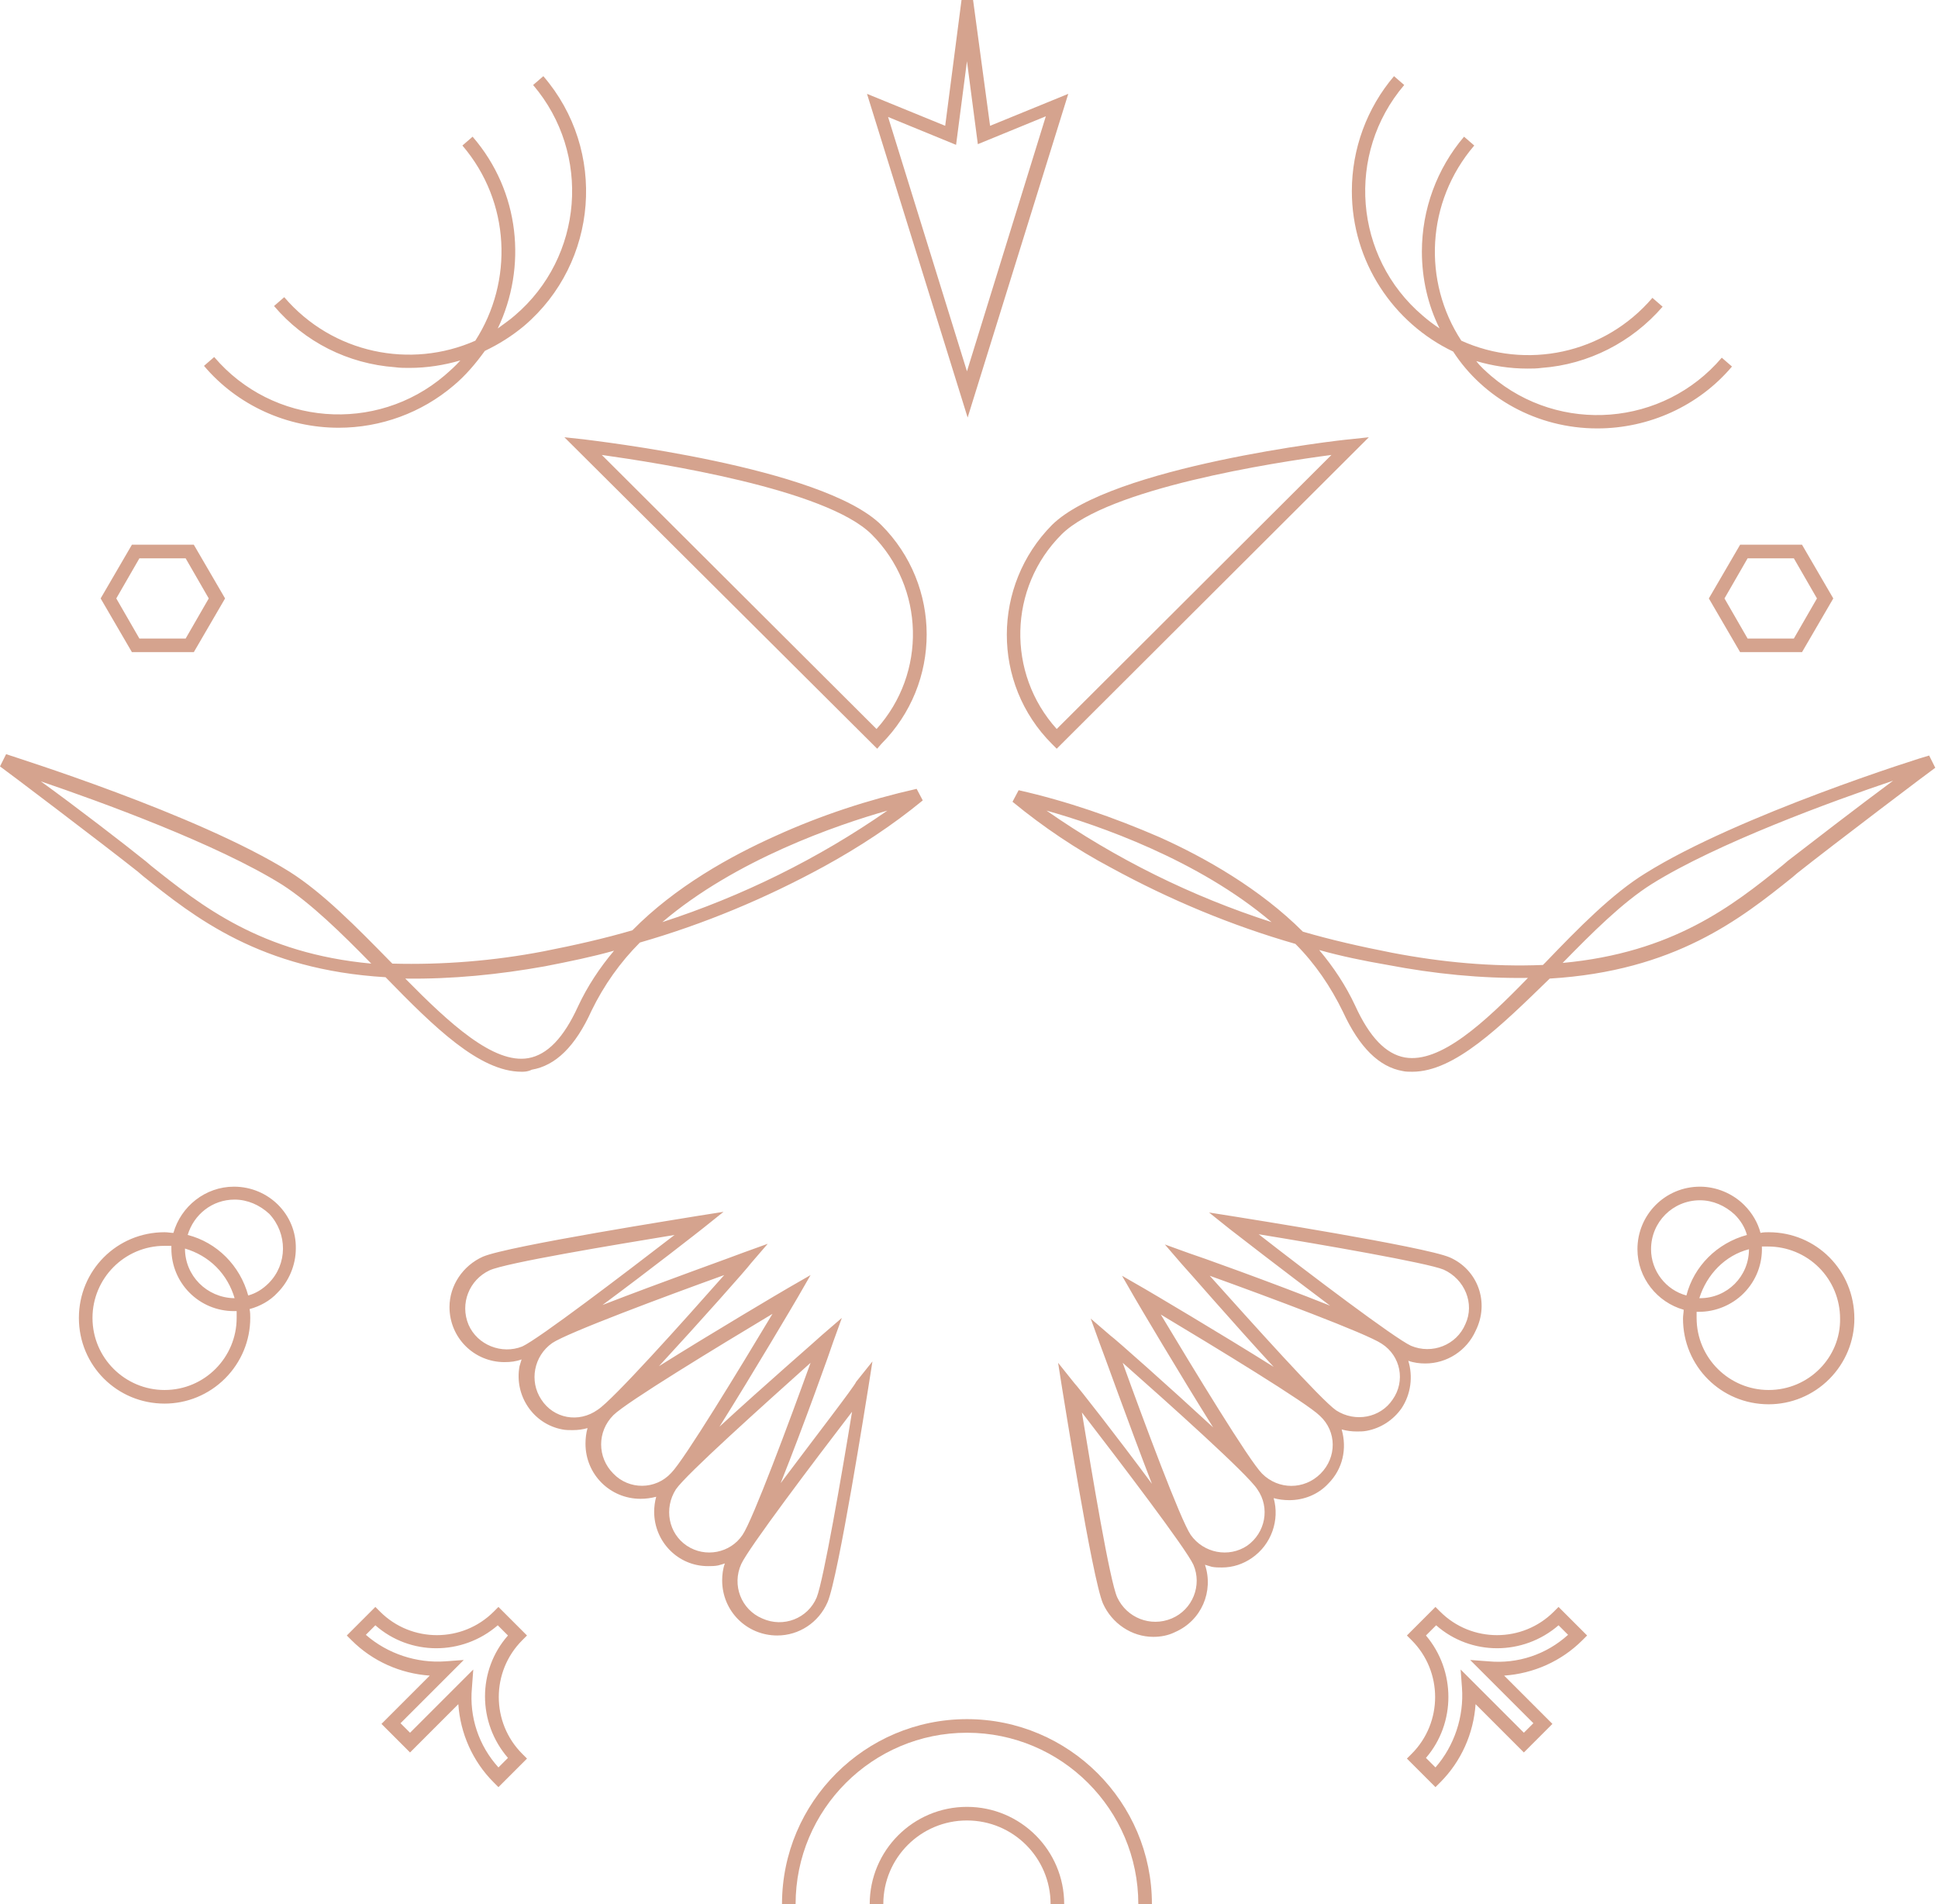
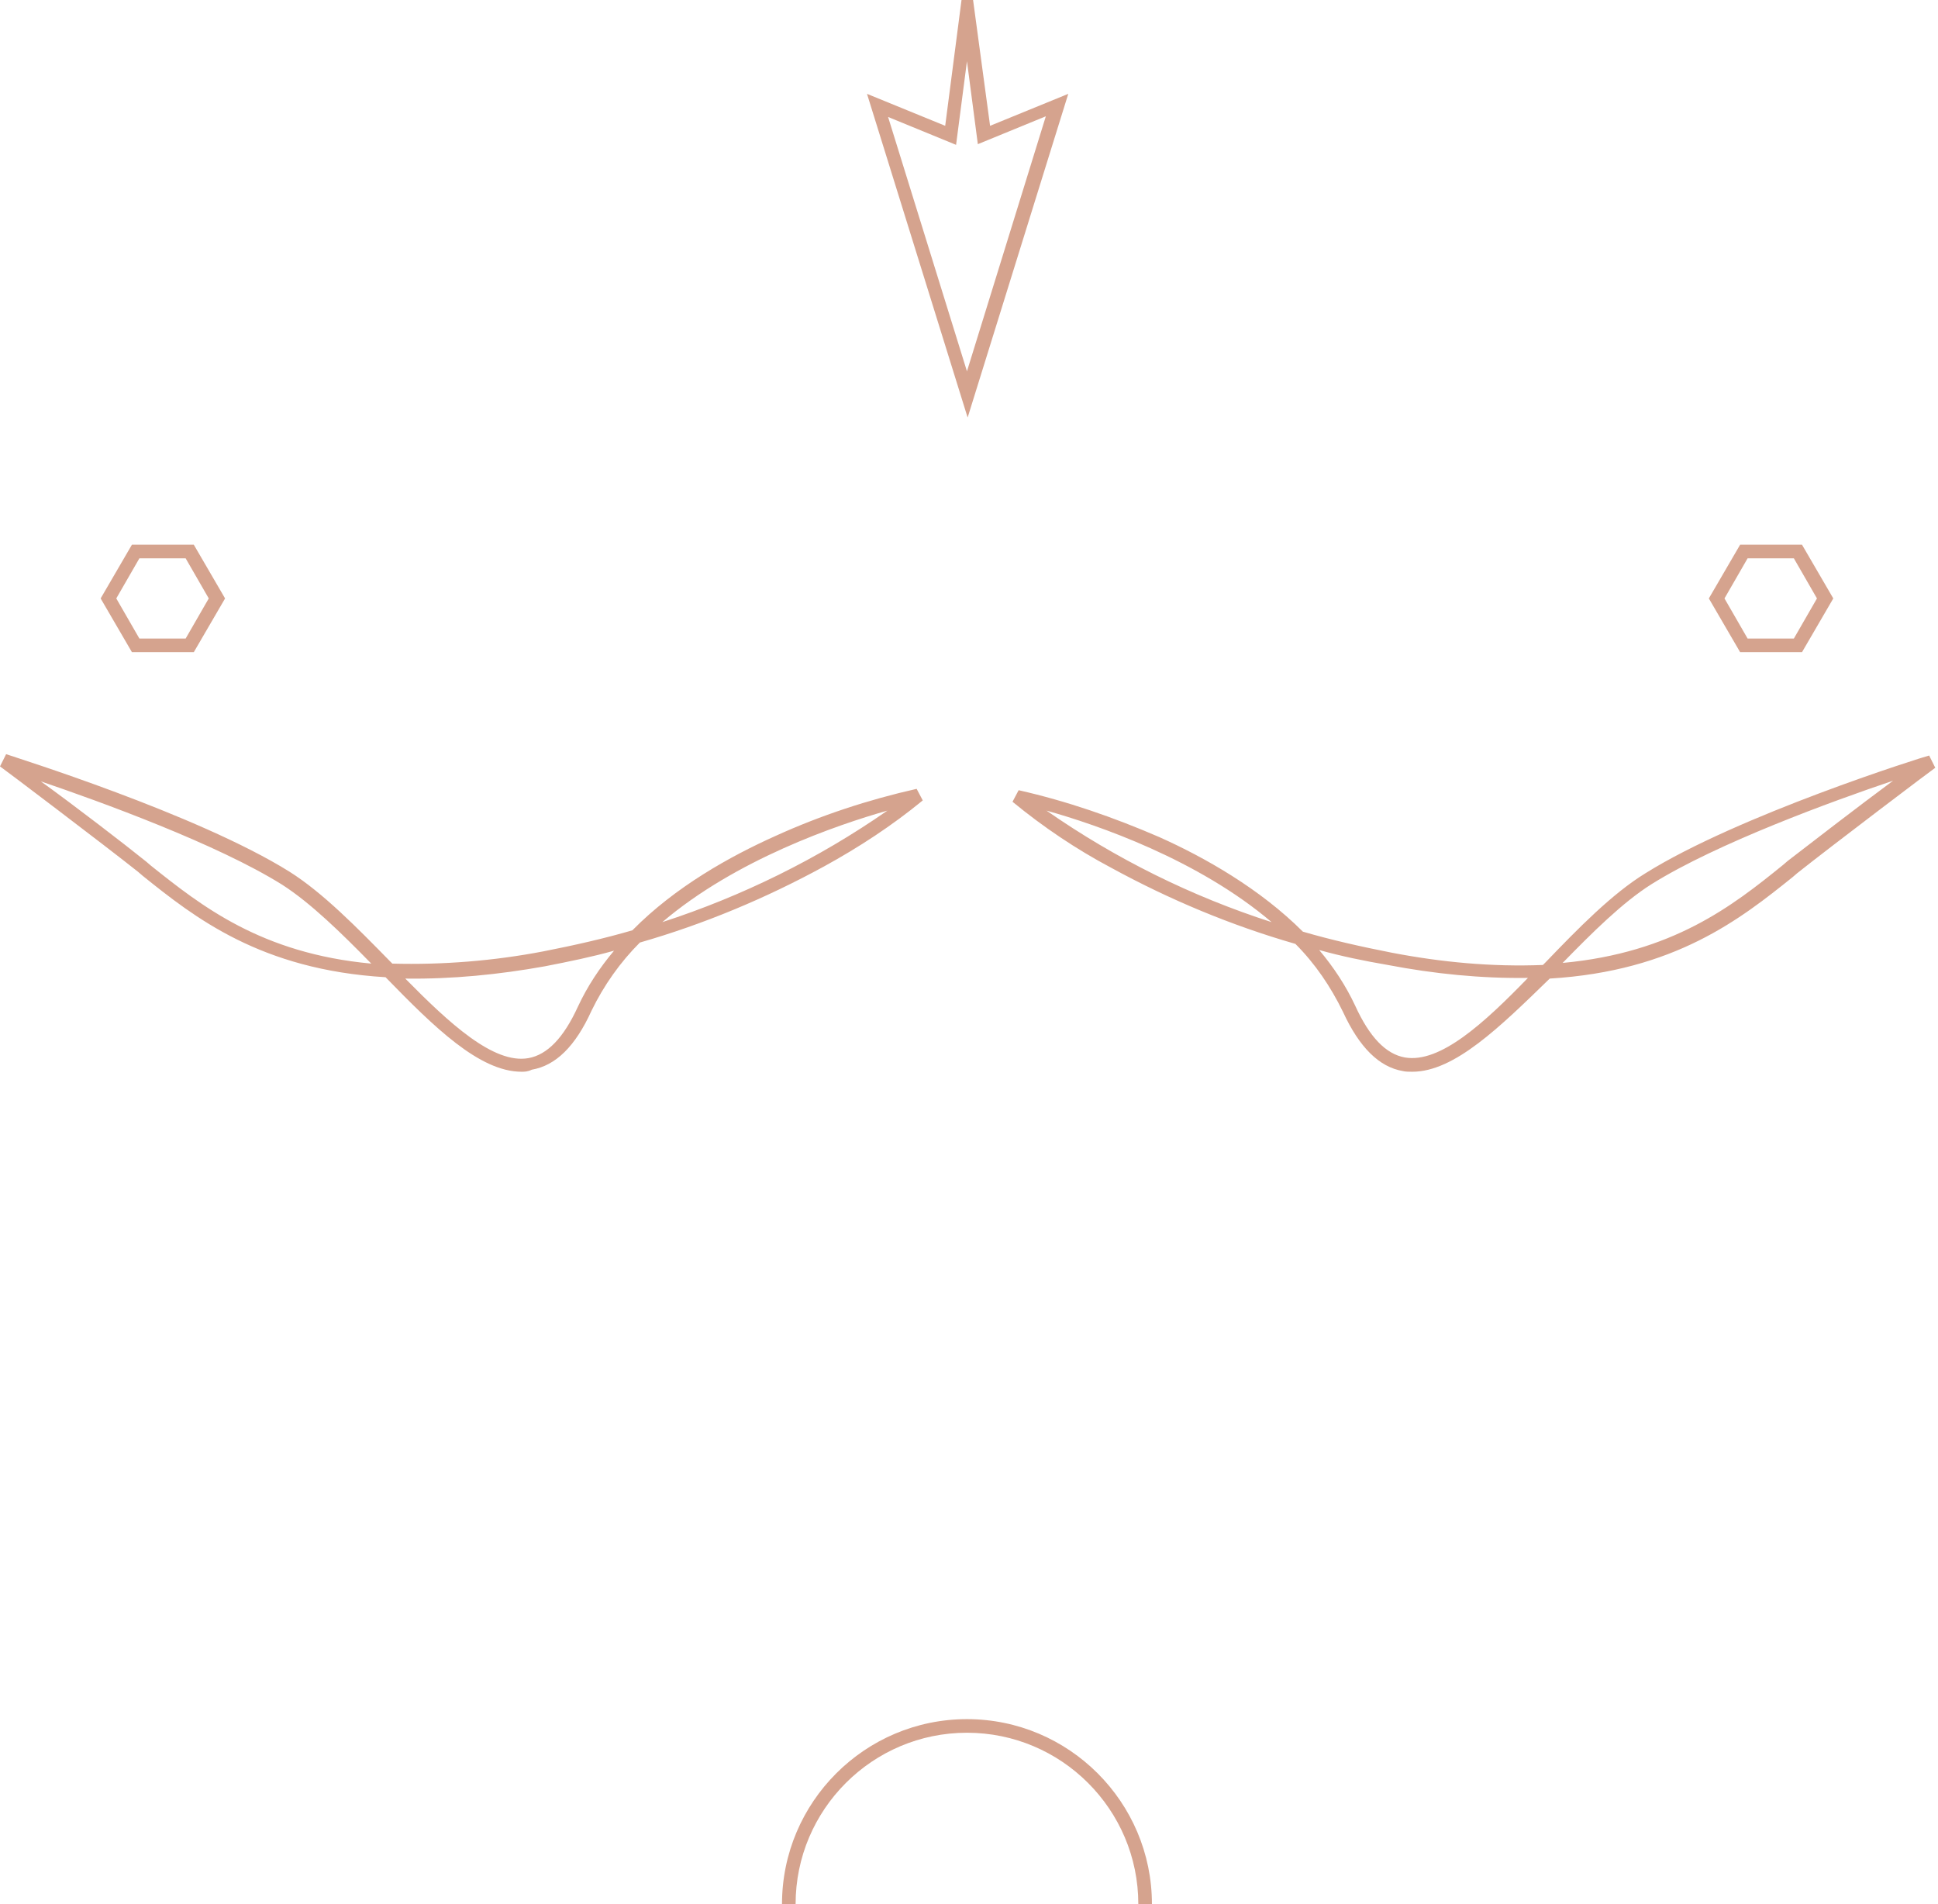
<svg xmlns="http://www.w3.org/2000/svg" width="285" height="280" fill="none">
-   <path fill="#D5A38E" d="M253.201 52.6c-8.6 10.1-23.8 11.3-33.9 2.7-.8-.7-1.6-1.4-2.2-2.2 2.4.7 4.9 1.1 7.5 1.1.7 0 1.4 0 2.1-.1 6.9-.5 13.3-3.8 17.8-9l-1.5-1.3c-7.1 8.3-18.6 10.6-28.1 6.3-5.7-8.7-5.2-20.4 1.9-28.7l-1.5-1.3c-4 4.7-6.2 10.7-6.2 16.9 0 4 .9 7.9 2.6 11.3-.9-.6-1.7-1.2-2.5-1.9-10.1-8.6-11.3-23.8-2.7-33.9l-1.5-1.3c-4 4.7-6.2 10.7-6.2 16.9 0 10.4 6.1 19.4 14.9 23.6 4.4 6.8 12.3 11.3 21.2 11.3 7.6 0 14.9-3.3 19.8-9.1l-1.5-1.3ZM260.101 181.2c-.4 0-.8 0-1.2.1-.4-1.5-1.2-2.9-2.4-4.1-1.7-1.7-4.1-2.7-6.5-2.7-5.1 0-9.2 4.1-9.2 9.2 0 4.2 2.9 7.8 6.8 8.9 0 .4-.1.8-.1 1.3 0 7 5.6 12.6 12.6 12.6 3.3 0 6.5-1.3 8.9-3.7 2.4-2.4 3.7-5.6 3.7-8.9 0-7.1-5.6-12.7-12.6-12.7Zm-17.3 2.5c0-4 3.2-7.2 7.2-7.2 1.9 0 3.7.8 5.1 2.1.9.9 1.5 1.9 1.8 3-4.4 1.2-7.8 4.6-8.9 8.9-3-.8-5.2-3.6-5.2-6.8Zm14.4 0c0 4-3.2 7.2-7.2 7.2h-.1c1.1-3.5 3.8-6.3 7.3-7.2 0-.1 0-.1 0 0Zm2.9 20.7c-5.8 0-10.6-4.7-10.6-10.6v-.9h.4c2.4 0 4.8-1 6.5-2.7 1.9-1.9 2.8-4.4 2.7-6.9h.9c2.8 0 5.5 1.1 7.5 3.1s3.1 4.7 3.1 7.5c.1 5.7-4.6 10.5-10.5 10.5ZM34.402 174.5c-4.2 0-7.8 2.9-8.9 6.8-.4 0-.8-.1-1.3-.1-7 0-12.6 5.6-12.6 12.6s5.6 12.6 12.6 12.6c3.3 0 6.5-1.3 8.9-3.7 2.4-2.4 3.7-5.6 3.7-8.9 0-.4 0-.8-.1-1.3 1.5-.4 3-1.2 4.1-2.4 1.7-1.7 2.7-4.1 2.7-6.5.1-5-4-9.1-9.1-9.1Zm.4 19.3c0 5.8-4.7 10.6-10.6 10.6-5.8 0-10.6-4.7-10.6-10.6 0-5.8 4.7-10.6 10.6-10.6h1v.4c0 5.1 4.1 9.2 9.2 9.2h.4v1Zm-7.6-10.2c1.7.5 3.3 1.4 4.6 2.7 1.3 1.3 2.2 2.9 2.7 4.6h-.1c-4-.1-7.2-3.3-7.2-7.3Zm12.3 5.1c-.9.9-1.9 1.5-3 1.8-1.2-4.4-4.6-7.8-8.9-8.9.9-3 3.6-5.2 6.9-5.2 1.9 0 3.7.8 5.1 2.1 2.7 2.9 2.7 7.4-.1 10.2ZM211.098 262.8l-4.2-4.2.7-.7c4.6-4.6 4.6-12.1 0-16.7l-.7-.7 4.2-4.2.7.7c4.6 4.6 12.1 4.6 16.7 0l.7-.7 4.2 4.2-.7.7c-3.1 3.1-7.2 4.9-11.5 5.2l7.1 7.1-4.2 4.2-7.1-7.1c-.3 4.3-2.1 8.4-5.2 11.5l-.7.7Zm-1.4-4.3 1.4 1.4c2.8-3.2 4.2-7.5 3.9-11.7l-.2-2.7 9.3 9.3 1.4-1.4-9.3-9.3 2.7.2c4.3.4 8.5-1 11.7-3.9l-1.4-1.4c-5.2 4.5-12.9 4.5-18 0l-1.5 1.5c4.4 5.2 4.4 12.9 0 18ZM73.3 262.8l-.7-.7c-3.1-3.1-4.9-7.2-5.2-11.5l-7.1 7.1-4.2-4.2 7.1-7.1c-4.3-.3-8.4-2.1-11.5-5.2l-.7-.7 4.2-4.2.7.7c4.6 4.6 12.1 4.6 16.7 0l.7-.7 4.2 4.2-.7.7c-4.6 4.6-4.6 12.1 0 16.7l.7.7-4.2 4.2Zm-3.7-17.3-.2 2.7c-.4 4.3 1 8.5 3.9 11.7l1.4-1.4c-4.5-5.2-4.5-12.9 0-18l-1.5-1.5c-5.2 4.5-12.9 4.5-18 0l-1.4 1.4c3.2 2.8 7.5 4.2 11.7 3.9l2.7-.2-9.3 9.3 1.4 1.4 9.3-9.3ZM213.202 184.9c-3.7-1.6-30.4-5.8-31.6-6l-3.8-.6 3 2.4c.5.4 8 6.2 14.8 11.3-8.5-3.4-20-7.5-20.7-7.7l-3.6-1.3 2.5 2.9c.5.5 7.5 8.6 13.5 15.1-7.8-4.9-18.3-11.1-19-11.5l-3.3-1.9 1.9 3.3c.4.7 6.6 11.2 11.5 19-6.5-6-14.5-13.1-15.1-13.5l-2.9-2.5 1.3 3.6c.3.7 4.4 12.2 7.7 20.7-5.1-6.9-10.9-14.3-11.4-14.8l-2.4-3 .6 3.8c.2 1.1 4.4 27.9 6 31.6 1.3 2.9 4.2 4.9 7.4 4.9 1.1 0 2.2-.2 3.2-.7 3.9-1.7 5.7-6 4.4-9.9.3.1.7.2 1 .3.5.1 1 .1 1.5.1 1.6 0 3.1-.5 4.4-1.4 2.9-2 4.1-5.6 3.2-8.8.7.2 1.5.3 2.3.3 2.1 0 4.2-.8 5.7-2.4 2.2-2.2 2.8-5.2 2-8 .7.2 1.5.3 2.2.3.5 0 1 0 1.5-.1 2.1-.4 3.9-1.6 5.1-3.3 1.4-2.1 1.7-4.7 1-7 .8.3 1.7.4 2.5.4 3.2 0 6.1-1.9 7.4-4.8 2.1-4.2.3-9-3.8-10.8Zm-40.9 53.1c-3.1 1.3-6.6-.1-8-3.1-1.1-2.4-3.7-18.1-5.2-27.2 5.7 7.4 15.3 20 16.4 22.4 1.3 3-.1 6.6-3.2 7.9Zm11.1-10.7c-2.7 1.8-6.4 1.1-8.3-1.6-1.5-2.2-6.9-16.7-10-25.3 6.9 6.1 18.4 16.4 19.8 18.6 1.9 2.7 1.2 6.4-1.5 8.3Zm10.8-10.6c-2.4 2.4-6.2 2.4-8.6 0-1.9-1.9-10.1-15.4-14.9-23.4 8 4.8 21.5 13 23.4 14.9 2.5 2.3 2.5 6.1.1 8.5Zm10.6-10.9c-1.8 2.7-5.5 3.4-8.3 1.6-2.2-1.5-12.5-13-18.6-19.8 8.6 3.1 23.1 8.5 25.3 10 2.8 1.8 3.5 5.5 1.6 8.2Zm10.7-11.1c-1.3 3.1-4.9 4.5-8 3.2-2.4-1.1-15.1-10.7-22.4-16.4 9.2 1.5 24.8 4.2 27.2 5.2 3.1 1.4 4.6 5 3.2 8ZM114.802 218.1c3.4-8.5 7.5-20 7.7-20.7l1.3-3.6-2.9 2.5c-.5.5-8.6 7.5-15.1 13.5 4.9-7.8 11.1-18.3 11.5-19l1.9-3.3-3.3 1.9c-.7.4-11.2 6.6-19 11.5 6-6.5 13.1-14.5 13.5-15.1l2.5-2.9-3.6 1.3c-.7.3-12.2 4.4-20.7 7.7 6.9-5.1 14.3-10.9 14.8-11.3l3-2.4-3.8.6c-1.1.2-27.9 4.4-31.6 6-2.9 1.3-4.9 4.2-4.9 7.4 0 4.5 3.6 8.1 8.1 8.1.9 0 1.7-.1 2.5-.4-.1.3-.2.7-.3 1-.8 4.3 2 8.5 6.3 9.3.5.1 1 .1 1.5.1.8 0 1.5-.1 2.2-.3-.2.7-.3 1.5-.3 2.3 0 4.5 3.6 8.1 8.1 8.1.8 0 1.5-.1 2.3-.3-.2.7-.3 1.5-.3 2.2 0 4.4 3.5 8 7.9 8 .5 0 1 0 1.5-.1.4-.1.7-.2 1-.3-.3.8-.4 1.7-.4 2.5 0 4.5 3.6 8.1 8.1 8.1 3.2 0 6.1-1.9 7.4-4.9 1.6-3.7 5.8-30.4 6-31.6l.6-3.8-2.4 3c-.2.6-6 8.1-11.1 14.9Zm-45.9-23.3c-1.3-3.1.1-6.6 3.1-8 2.4-1.1 18.1-3.7 27.2-5.2-7.4 5.7-20 15.3-22.4 16.4-3 1.2-6.6-.2-7.9-3.2Zm10.7 11c-1.8-2.7-1.1-6.4 1.6-8.3 2.2-1.5 16.7-6.9 25.3-10-6.1 6.9-16.4 18.4-18.6 19.8-2.8 2-6.5 1.3-8.3-1.5Zm10.6 10.9c-2.4-2.4-2.4-6.2 0-8.6 1.9-1.9 15.4-10.1 23.4-14.9-4.8 8-13 21.5-14.9 23.4-2.3 2.5-6.2 2.5-8.5.1Zm10.8 10.6c-2.7-1.8-3.4-5.5-1.6-8.3 1.5-2.2 13-12.5 19.8-18.6-3.1 8.6-8.5 23.1-10 25.3-1.8 2.7-5.5 3.4-8.2 1.6Zm19.1 7.6c-1.3 3.1-4.9 4.5-8 3.1-3.1-1.3-4.5-4.9-3.1-8 1.1-2.4 10.7-15.1 16.3-22.4-1.5 9.2-4.2 24.8-5.2 27.3ZM155.4 110.1l-.7-.7c-8.9-8.9-8.8-23.3 0-32.2 8.7-8.6 42.3-12.5 43.8-12.6l2.8-.3-45.9 45.8Zm40.4-43.2c-8.4 1.1-32.9 4.9-39.7 11.7-7.8 7.8-8.1 20.4-.7 28.6l40.4-40.3ZM129 110.1 83 64.3l2.8.3c1.4.2 35.1 4 43.8 12.6 8.9 8.9 8.9 23.3 0 32.2l-.6.7ZM88.5 66.9l40.4 40.3c7.4-8.2 7.1-20.8-.7-28.6-6.7-6.7-31.2-10.5-39.7-11.7ZM79.9 11.2l-1.5 1.3c8.6 10.1 7.4 25.3-2.7 33.9-.8.7-1.7 1.3-2.5 1.9 4.3-9 3.3-20.1-3.7-28.2L68 21.4c7.1 8.3 7.5 20 1.9 28.7-9.5 4.2-21 1.9-28.1-6.4L40.3 45c4.5 5.3 10.9 8.5 17.8 9 .7.1 1.4.1 2.1.1 2.6 0 5.1-.4 7.5-1.1-.7.8-1.5 1.5-2.3 2.2-10.1 8.6-25.3 7.4-33.9-2.7L30 53.8c4.9 5.8 12.2 9.1 19.8 9.1 6.2 0 12.2-2.2 16.9-6.2 1.8-1.5 3.3-3.3 4.6-5.1 2.1-1 4-2.2 5.8-3.7 10.9-9.3 12.2-25.8 2.8-36.7ZM156.498 280h-2c0-6.8-5.5-12.3-12.3-12.3-6.8 0-12.3 5.5-12.3 12.3h-2c0-7.9 6.4-14.3 14.3-14.3s14.3 6.4 14.3 14.3Z" />
  <path fill="#D5A38E" d="M169.4 280h-2c0-13.9-11.3-25.2-25.2-25.2-13.9 0-25.2 11.3-25.2 25.2h-2c0-15 12.2-27.2 27.2-27.2s27.2 12.2 27.2 27.2ZM265.001 95.9h-9.1l-4.6-7.9 4.6-7.9h9.1l4.6 7.9-4.6 7.9Zm-8-2h6.8l3.4-5.9-3.4-5.9h-6.8l-3.4 5.9 3.4 5.9ZM28.5 95.9h-9.1L14.8 88l4.6-7.9h9.1l4.6 7.9-4.6 7.9Zm-8-2h6.8l3.4-5.9-3.4-5.9h-6.8L17.1 88l3.4 5.9ZM207.698 157.6c-.5 0-1 0-1.4-.1-3.5-.6-6.4-3.5-8.8-8.7-1.8-3.7-4.1-7.1-7-10-9.4-2.7-18.5-6.5-27.1-11.2-5.1-2.7-10-6-14.5-9.7l.9-1.7c7.1 1.6 14 4 20.7 6.9 6.7 3 14.8 7.6 21.1 13.9 4.1 1.2 8.5 2.2 13.1 3.1 7.3 1.4 14.7 2.1 22.2 1.8l.4-.4c4.8-5 9.8-10.1 14.7-13.1 13.6-8.5 40.5-17 41.7-17.3l.9 1.8c-.2.1-15.4 11.6-20.3 15.5l-.7.6c-7.6 6.1-17.3 13.8-35.7 14.9-7.3 7.1-14 13.7-20.2 13.7Zm-13.7-17.9c2.1 2.5 3.9 5.2 5.3 8.2 2.1 4.6 4.5 7.1 7.3 7.6 5.2.9 11.7-5.1 18.1-11.7-6.9.1-13.8-.6-20.6-1.9-3.5-.6-6.9-1.3-10.1-2.2Zm84.4-24.9c-8.9 3-25.9 9.2-35.5 15.2-4.3 2.7-8.8 7.2-13.1 11.6 16.2-1.5 25-8.4 32.4-14.4l.7-.6c3.1-2.4 10.5-8.1 15.5-11.8Zm-124.5 4.4c10.2 7.1 21.3 12.6 33.1 16.4-10.8-9.2-25.6-14.3-33.1-16.4ZM76.7 157.6c-6.2 0-12.9-6.6-20-13.9-18.4-1.1-28.1-8.8-35.7-14.9l-.7-.6C15.4 124.3.2 112.8 0 112.7l.9-1.8c1.1.4 28.1 8.8 41.7 17.3 4.9 3.1 9.9 8.2 14.7 13.1l.4.4c7.4.2 14.9-.4 22.2-1.8 4.6-.9 9-1.9 13.1-3.1 6.3-6.4 14.4-10.9 21.1-13.9 6.6-3 13.6-5.3 20.7-6.9l.9 1.7c-4.5 3.7-9.4 6.9-14.5 9.7-8.6 4.7-17.7 8.5-27.1 11.2-2.9 2.9-5.3 6.3-7.1 10-2.4 5.3-5.3 8.1-8.8 8.7-.6.3-1.1.3-1.5.3Zm-17.1-13.7c6.5 6.6 13 12.6 18.1 11.7 2.8-.5 5.2-3 7.3-7.6 1.4-3 3.2-5.7 5.3-8.2-3.2.9-6.6 1.6-10.2 2.3-6.7 1.2-13.6 1.9-20.5 1.8Zm-38.1-17.2.7.6c7.4 5.9 16.2 12.9 32.4 14.4-4.4-4.5-8.9-8.9-13.1-11.6-9.6-6-26.7-12.2-35.5-15.2 5 3.6 12.4 9.3 15.5 11.8Zm109-7.5c-7.4 2.1-22.3 7.2-33.1 16.4 11.7-3.8 22.9-9.3 33.1-16.4ZM143.1 0h-1.7L139 18.5l-11.5-4.7 14.8 47.6 14.8-47.6-11.5 4.7L143.1 0Zm-.9 54.6-11.6-37.4 10 4.1L142.2 9l1.6 12.2 10-4.1-11.6 37.5Z" />
</svg>